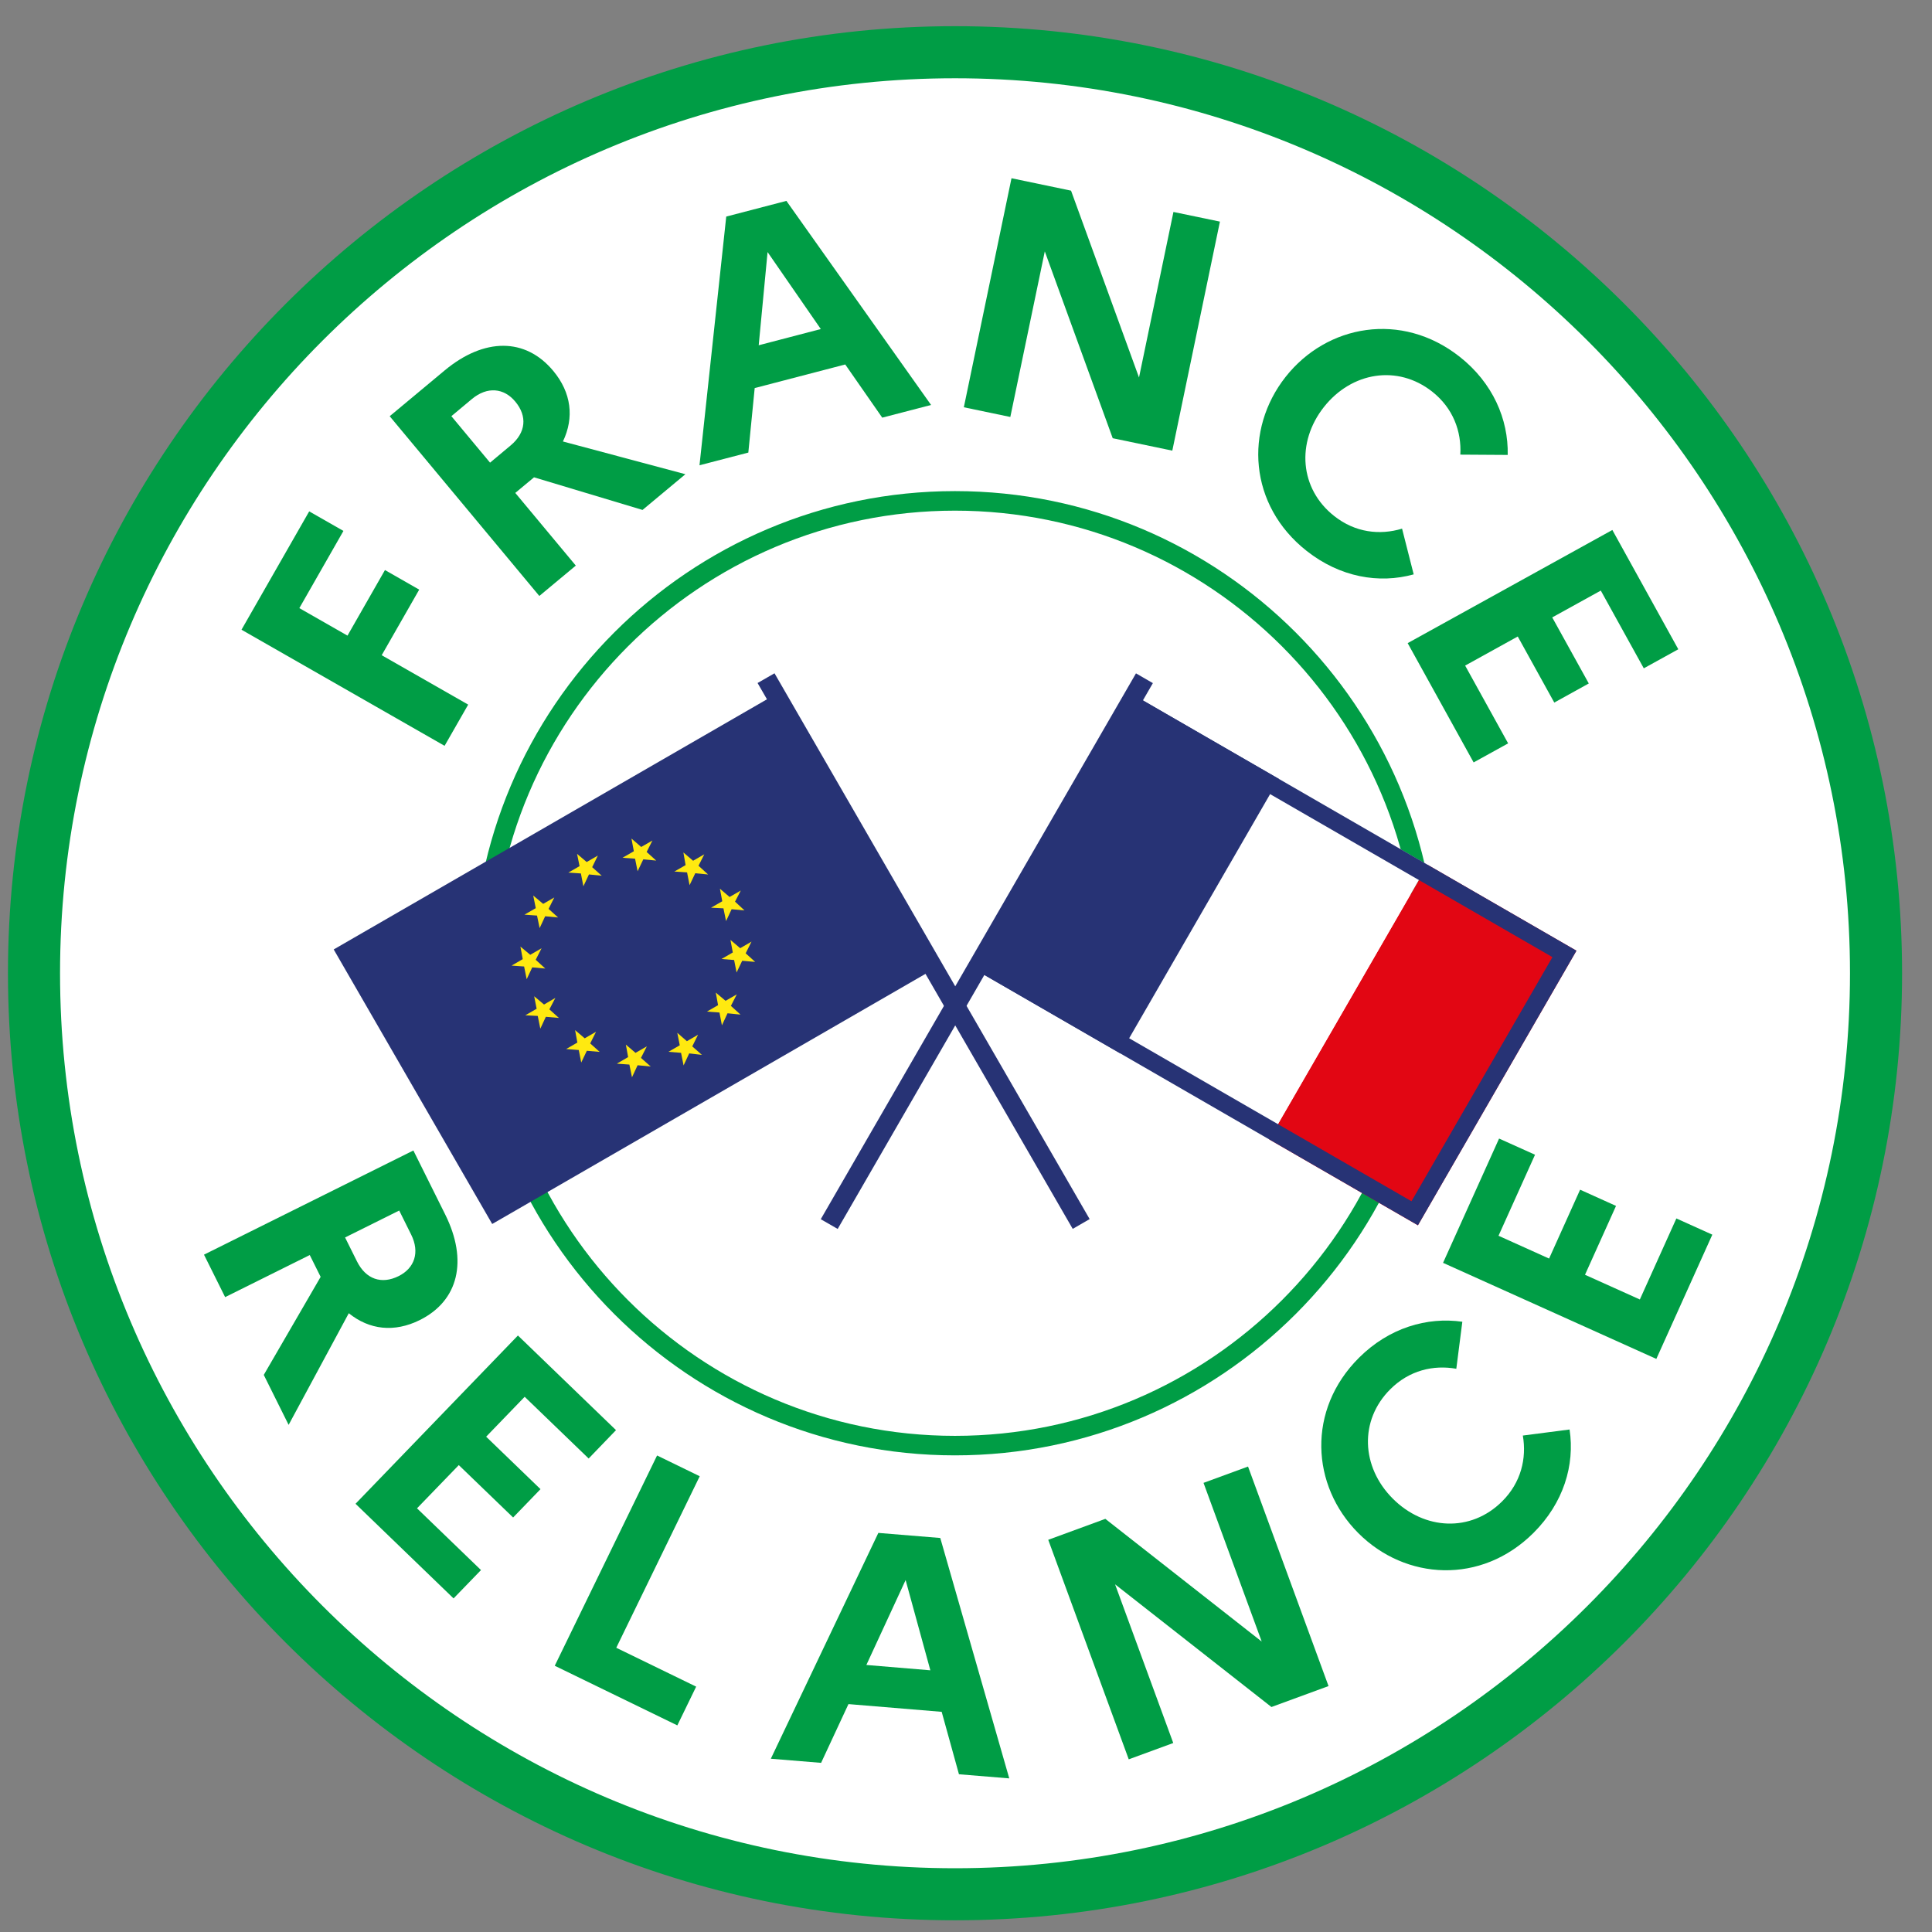
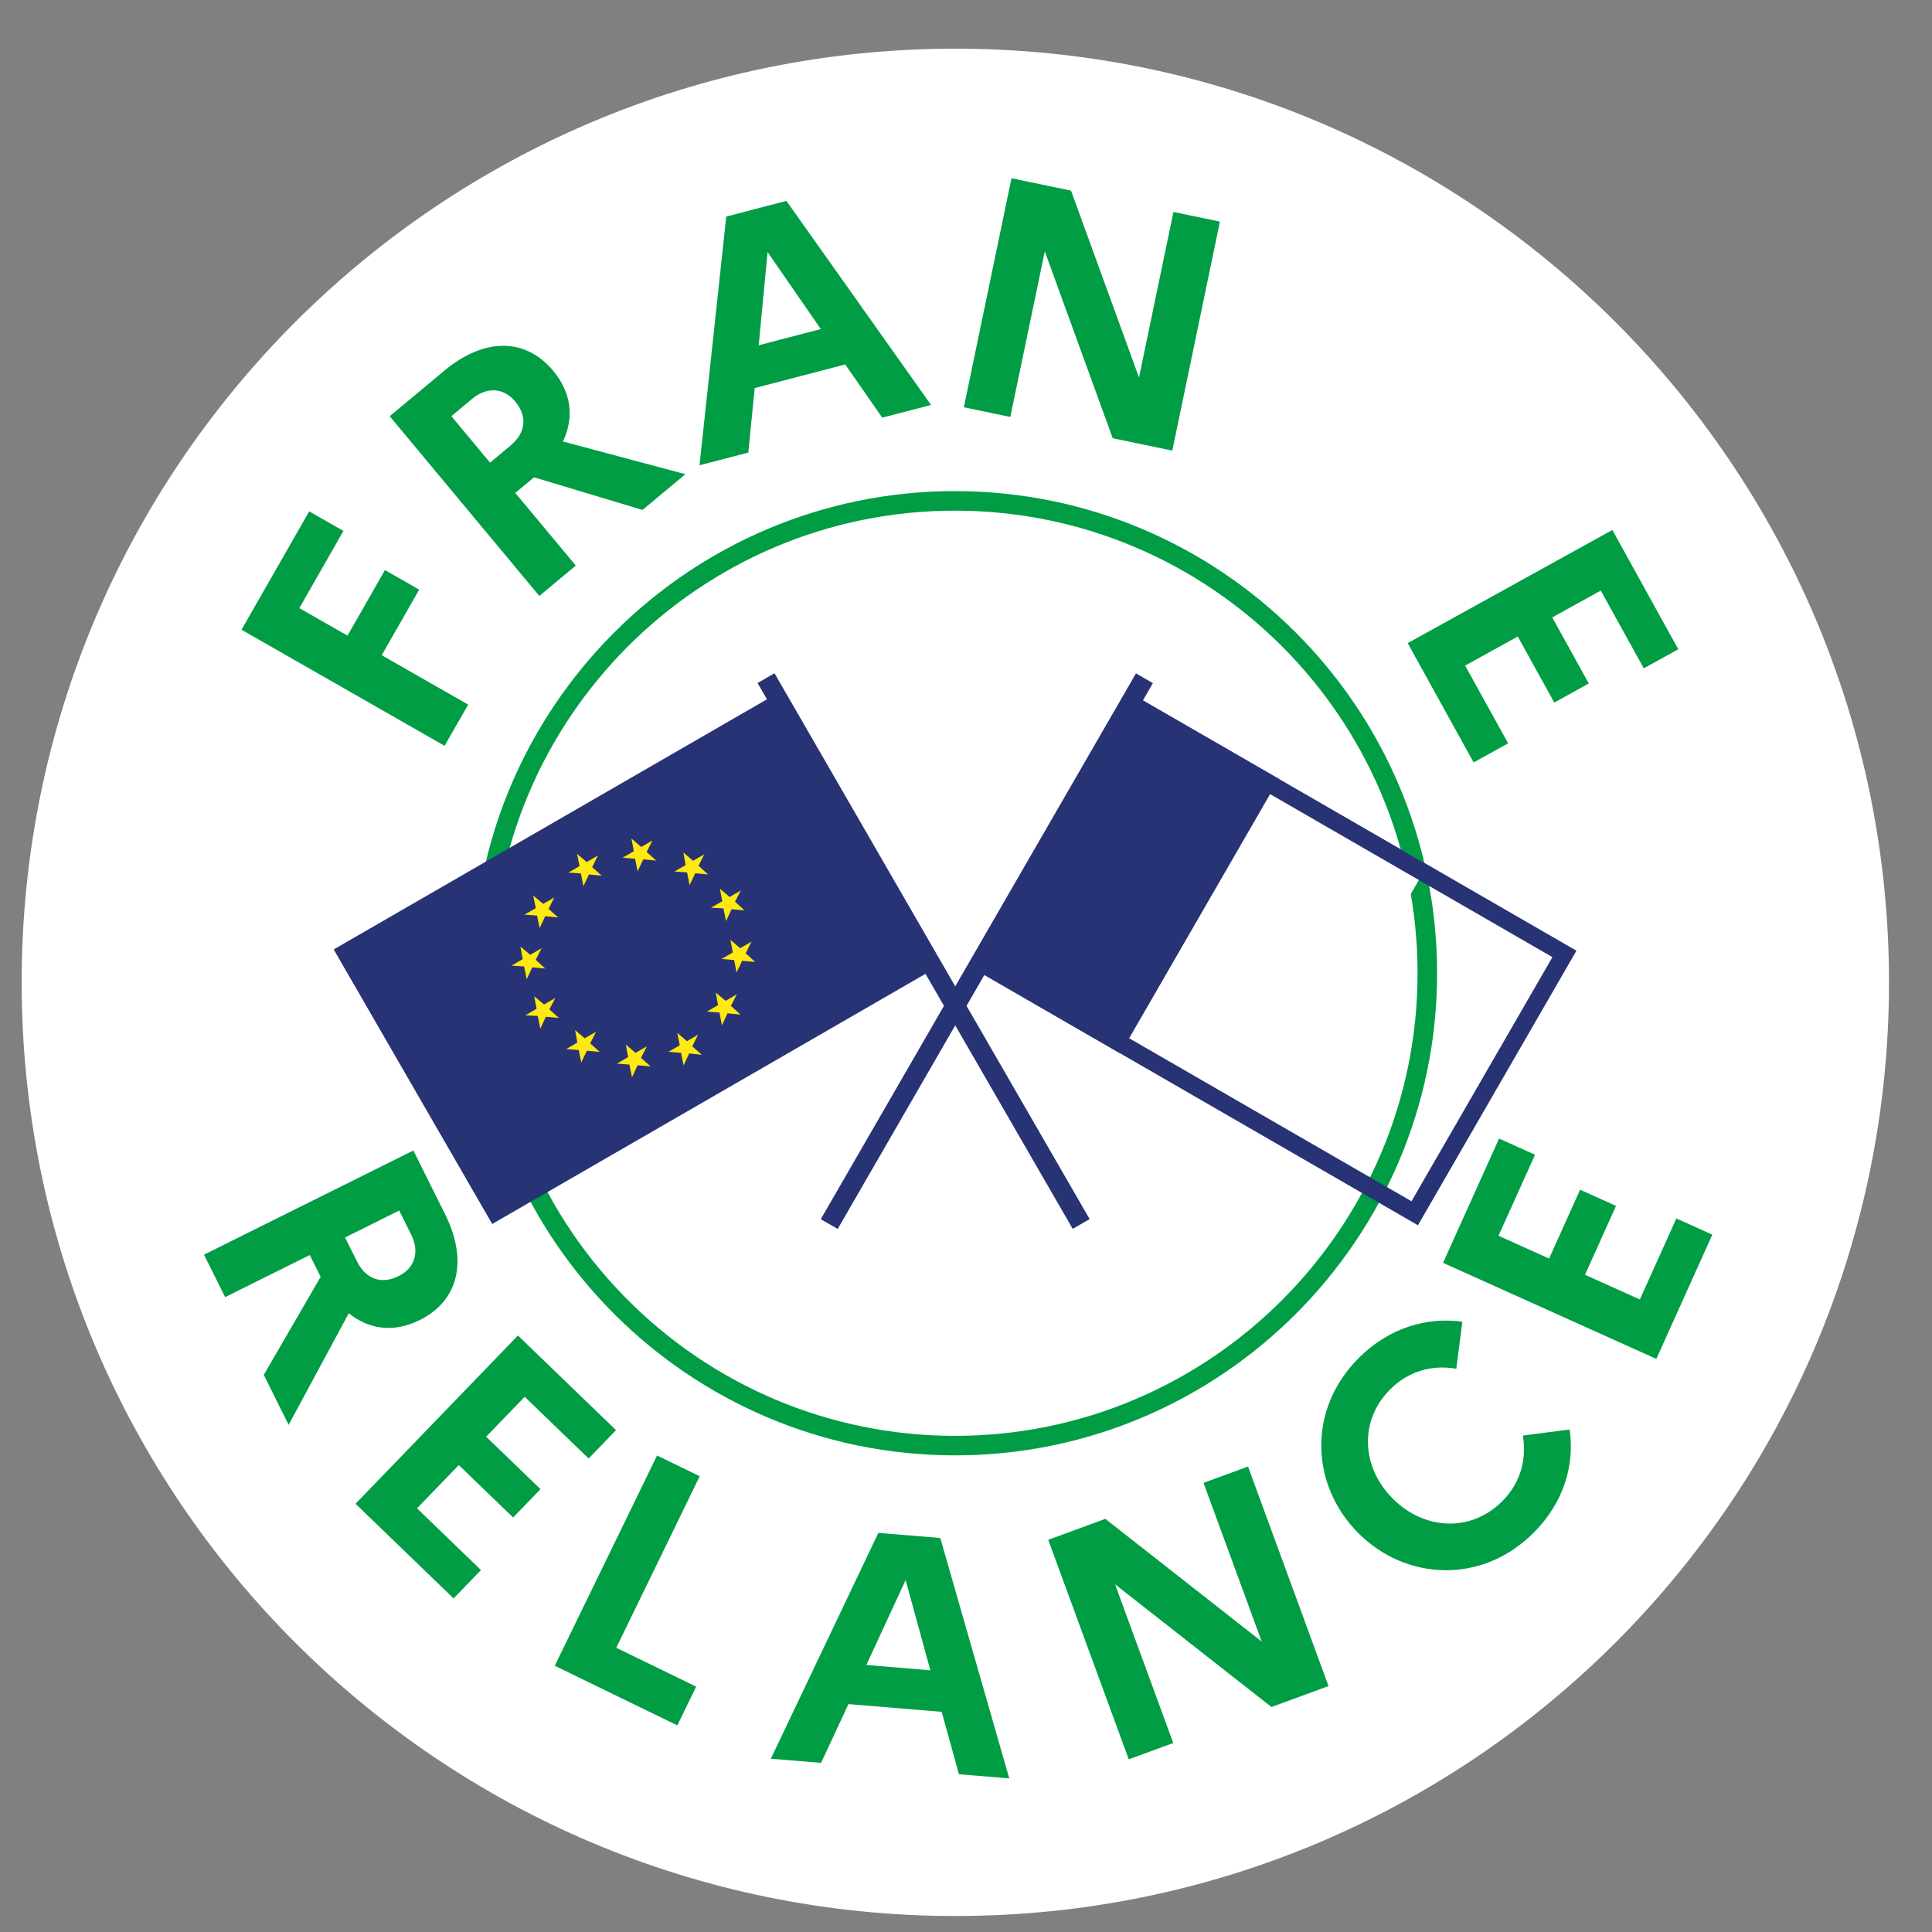
<svg xmlns="http://www.w3.org/2000/svg" width="51" height="51" viewBox="0 0 51 51" fill="none">
  <rect x="0" y="0" width="51" height="51" fill="#808080" stroke="none" />
  <path d="M25.219 50.578C38.831 50.578 49.865 39.544 49.865 25.931C49.865 12.319 38.831 1.285 25.219 1.285C11.607 1.285 0.572 12.319 0.572 25.931C0.572 39.544 11.607 50.578 25.219 50.578Z" fill="white" />
-   <path d="M25.21 50.691C11.425 50.691 0.21 39.476 0.21 25.691C0.21 11.906 11.425 0.691 25.21 0.691C38.995 0.691 50.21 11.906 50.21 25.691C50.21 39.476 38.995 50.691 25.21 50.691ZM25.21 2.066C12.183 2.066 1.585 12.665 1.585 25.691C1.585 38.719 12.183 49.317 25.21 49.317C38.238 49.317 48.835 38.718 48.835 25.691C48.836 12.665 38.238 2.066 25.21 2.066Z" fill="#009D45" />
  <path d="M25.209 38.418C18.192 38.418 12.482 32.71 12.482 25.691C12.482 18.674 18.191 12.964 25.209 12.964C32.226 12.964 37.936 18.673 37.936 25.691C37.936 32.71 32.227 38.418 25.209 38.418ZM25.209 13.48C18.475 13.48 12.998 18.958 12.998 25.691C12.998 32.425 18.475 37.903 25.209 37.903C31.943 37.903 37.42 32.425 37.42 25.691C37.421 18.958 31.943 13.48 25.209 13.48Z" fill="#009D45" />
-   <path d="M37.686 22.83L33.502 30.077L37.429 32.345L41.614 25.097L37.686 22.83Z" fill="#E20613" />
  <path d="M33.758 20.563L29.574 27.811L33.501 30.078L37.685 22.831L33.758 20.563Z" fill="white" />
  <path d="M29.832 18.295L25.648 25.542L29.575 27.809L33.759 20.562L29.832 18.295Z" fill="#273375" />
  <path d="M30.002 18.927L40.98 25.266L37.26 31.71L26.282 25.372L30.002 18.927ZM29.833 18.294L25.648 25.541L37.43 32.344L41.614 25.096L29.833 18.294Z" fill="#273375" />
  <path d="M29.987 17.775L21.666 32.184L22.113 32.441L30.433 18.033L29.987 17.775Z" fill="#273375" />
  <path d="M20.59 18.261L8.809 25.063L12.993 32.31L24.774 25.509L20.59 18.261Z" fill="#273375" />
  <path d="M18.045 28.125L18.193 27.807L18.529 27.846L18.274 27.622L18.427 27.314L18.132 27.485L17.879 27.264L17.944 27.593L17.645 27.765L17.978 27.792L18.045 28.125Z" fill="#FFE910" />
  <path d="M15.4 23.396L15.547 23.083L15.884 23.117L15.632 22.891L15.782 22.585L15.487 22.755L15.233 22.54L15.299 22.864L15.003 23.034L15.334 23.057L15.4 23.396Z" fill="#FFE910" />
  <path d="M14.263 27.154L14.409 26.841L14.754 26.871L14.502 26.645L14.66 26.343L14.361 26.517L14.101 26.299L14.166 26.629L13.867 26.801L14.195 26.818L14.263 27.154Z" fill="#FFE910" />
  <path d="M19.166 24.314L19.313 24.001L19.653 24.033L19.403 23.801L19.555 23.508L19.259 23.678L19.004 23.46L19.066 23.791L18.77 23.961L19.097 23.978L19.166 24.314Z" fill="#FFE910" />
  <path d="M16.831 22.999L16.981 22.685L17.322 22.717L17.07 22.49L17.222 22.188L16.926 22.358L16.669 22.136L16.732 22.471L16.433 22.643L16.764 22.667L16.831 22.999Z" fill="#FFE910" />
  <path d="M18.203 23.367L18.353 23.052L18.692 23.084L18.439 22.854L18.591 22.552L18.296 22.722L18.04 22.503L18.098 22.837L17.802 23.006L18.137 23.029L18.203 23.367Z" fill="#FFE910" />
  <path d="M19.444 25.671L19.592 25.362L19.935 25.392L19.684 25.165L19.838 24.857L19.539 25.03L19.282 24.811L19.344 25.143L19.046 25.315L19.379 25.342L19.444 25.671Z" fill="#FFE910" />
  <path d="M19.057 27.066L19.205 26.748L19.548 26.783L19.294 26.553L19.449 26.249L19.153 26.419L18.895 26.202L18.955 26.534L18.66 26.704L18.992 26.728L19.057 27.066Z" fill="#FFE910" />
  <path d="M16.683 28.438L16.831 28.12L17.177 28.153L16.92 27.926L17.075 27.621L16.776 27.793L16.521 27.575L16.581 27.905L16.283 28.078L16.614 28.102L16.683 28.438Z" fill="#FFE910" />
  <path d="M15.343 28.048L15.491 27.738L15.83 27.767L15.58 27.544L15.734 27.236L15.435 27.409L15.181 27.193L15.241 27.521L14.945 27.692L15.278 27.718L15.343 28.048Z" fill="#FFE910" />
  <path d="M13.903 25.849L14.05 25.536L14.394 25.567L14.141 25.336L14.296 25.032L13.997 25.204L13.738 24.988L13.799 25.319L13.504 25.49L13.835 25.513L13.903 25.849Z" fill="#FFE910" />
  <path d="M14.245 24.5L14.391 24.187L14.732 24.219L14.481 23.993L14.632 23.691L14.338 23.86L14.076 23.64L14.143 23.973L13.844 24.145L14.176 24.169L14.245 24.5Z" fill="#FFE910" />
  <path d="M20.445 17.773L19.998 18.03L28.317 32.439L28.764 32.181L20.445 17.773Z" fill="#273375" />
  <path d="M6.375 16.623L8.162 13.499L9.066 14.015L7.902 16.053L9.173 16.779L10.162 15.048L11.066 15.565L10.076 17.296L12.359 18.6L11.736 19.688L6.375 16.623Z" fill="#009D45" />
  <path d="M10.287 10.987L11.737 9.779C12.781 8.91 13.871 8.909 14.604 9.79C15.084 10.366 15.161 11.024 14.86 11.654L18.093 12.518L16.961 13.461L14.097 12.6L13.602 13.012L15.2 14.93L14.237 15.732L10.287 10.987ZM11.915 10.986L12.936 12.213L13.478 11.76C13.885 11.421 13.924 10.987 13.602 10.601C13.303 10.241 12.863 10.195 12.456 10.534L11.915 10.986Z" fill="#009D45" />
  <path d="M19.171 5.717L20.759 5.303L24.578 10.69L23.289 11.025L22.312 9.621L19.922 10.244L19.754 11.947L18.465 12.282L19.171 5.717ZM21.667 8.686L20.262 6.654L20.028 9.114L21.667 8.686Z" fill="#009D45" />
  <path d="M26.701 4.705L28.273 5.033L30.067 9.965L30.976 5.595L32.203 5.85L30.946 11.896L29.373 11.568L27.58 6.636L26.67 11.007L25.443 10.751L26.701 4.705Z" fill="#009D45" />
-   <path d="M37.011 13.955L37.318 15.162C36.4 15.416 35.373 15.236 34.494 14.544C32.962 13.339 32.844 11.337 33.935 9.951C35.026 8.565 36.999 8.211 38.53 9.416C39.41 10.109 39.82 11.071 39.8 12.009L38.549 12.001C38.583 11.388 38.359 10.774 37.805 10.337C36.891 9.618 35.678 9.818 34.946 10.747C34.216 11.675 34.305 12.902 35.22 13.622C35.774 14.06 36.423 14.133 37.011 13.955Z" fill="#009D45" />
  <path d="M42.562 13.99L44.303 17.139L43.392 17.642L42.257 15.59L40.975 16.298L41.94 18.042L41.029 18.546L40.065 16.802L38.676 17.57L39.811 19.623L38.9 20.126L37.159 16.977L42.562 13.99Z" fill="#009D45" />
  <path d="M10.912 30.37L11.752 32.059C12.357 33.275 12.107 34.336 11.08 34.847C10.408 35.18 9.75 35.105 9.207 34.666L7.619 37.613L6.963 36.294L8.464 33.706L8.177 33.13L5.943 34.241L5.385 33.12L10.912 30.37ZM10.538 31.955L9.109 32.666L9.423 33.297C9.659 33.771 10.073 33.91 10.523 33.686C10.941 33.478 11.089 33.06 10.852 32.587L10.538 31.955Z" fill="#009D45" />
  <path d="M13.672 35.254L16.261 37.752L15.539 38.501L13.85 36.872L12.833 37.925L14.268 39.31L13.545 40.058L12.111 38.675L11.008 39.816L12.697 41.446L11.973 42.194L9.385 39.696L13.672 35.254Z" fill="#009D45" />
  <path d="M17.345 38.421L18.471 38.969L16.268 43.497L18.377 44.523L17.88 45.546L14.644 43.972L17.345 38.421Z" fill="#009D45" />
  <path d="M23.186 40.465L24.821 40.599L26.642 46.945L25.314 46.836L24.858 45.188L22.397 44.984L21.675 46.535L20.348 46.426L23.186 40.465ZM24.559 44.092L23.906 41.71L22.87 43.951L24.559 44.092Z" fill="#009D45" />
  <path d="M27.671 40.647L29.178 40.094L33.306 43.333L31.77 39.144L32.945 38.713L35.07 44.508L33.563 45.061L29.435 41.822L30.971 46.011L29.796 46.442L27.671 40.647Z" fill="#009D45" />
  <path d="M40.199 37.895L41.433 37.735C41.575 38.677 41.273 39.674 40.48 40.465C39.099 41.84 37.097 41.717 35.853 40.467C34.608 39.218 34.493 37.215 35.875 35.84C36.669 35.049 37.673 34.758 38.602 34.891L38.443 36.132C37.838 36.025 37.202 36.173 36.702 36.671C35.877 37.492 35.93 38.721 36.764 39.558C37.599 40.396 38.827 40.455 39.652 39.633C40.152 39.136 40.303 38.499 40.199 37.895Z" fill="#009D45" />
  <path d="M38.093 33.336L39.572 30.055L40.521 30.482L39.557 32.621L40.892 33.223L41.711 31.405L42.659 31.833L41.84 33.651L43.288 34.303L44.252 32.164L45.201 32.592L43.723 35.872L38.093 33.336Z" fill="#009D45" />
</svg>